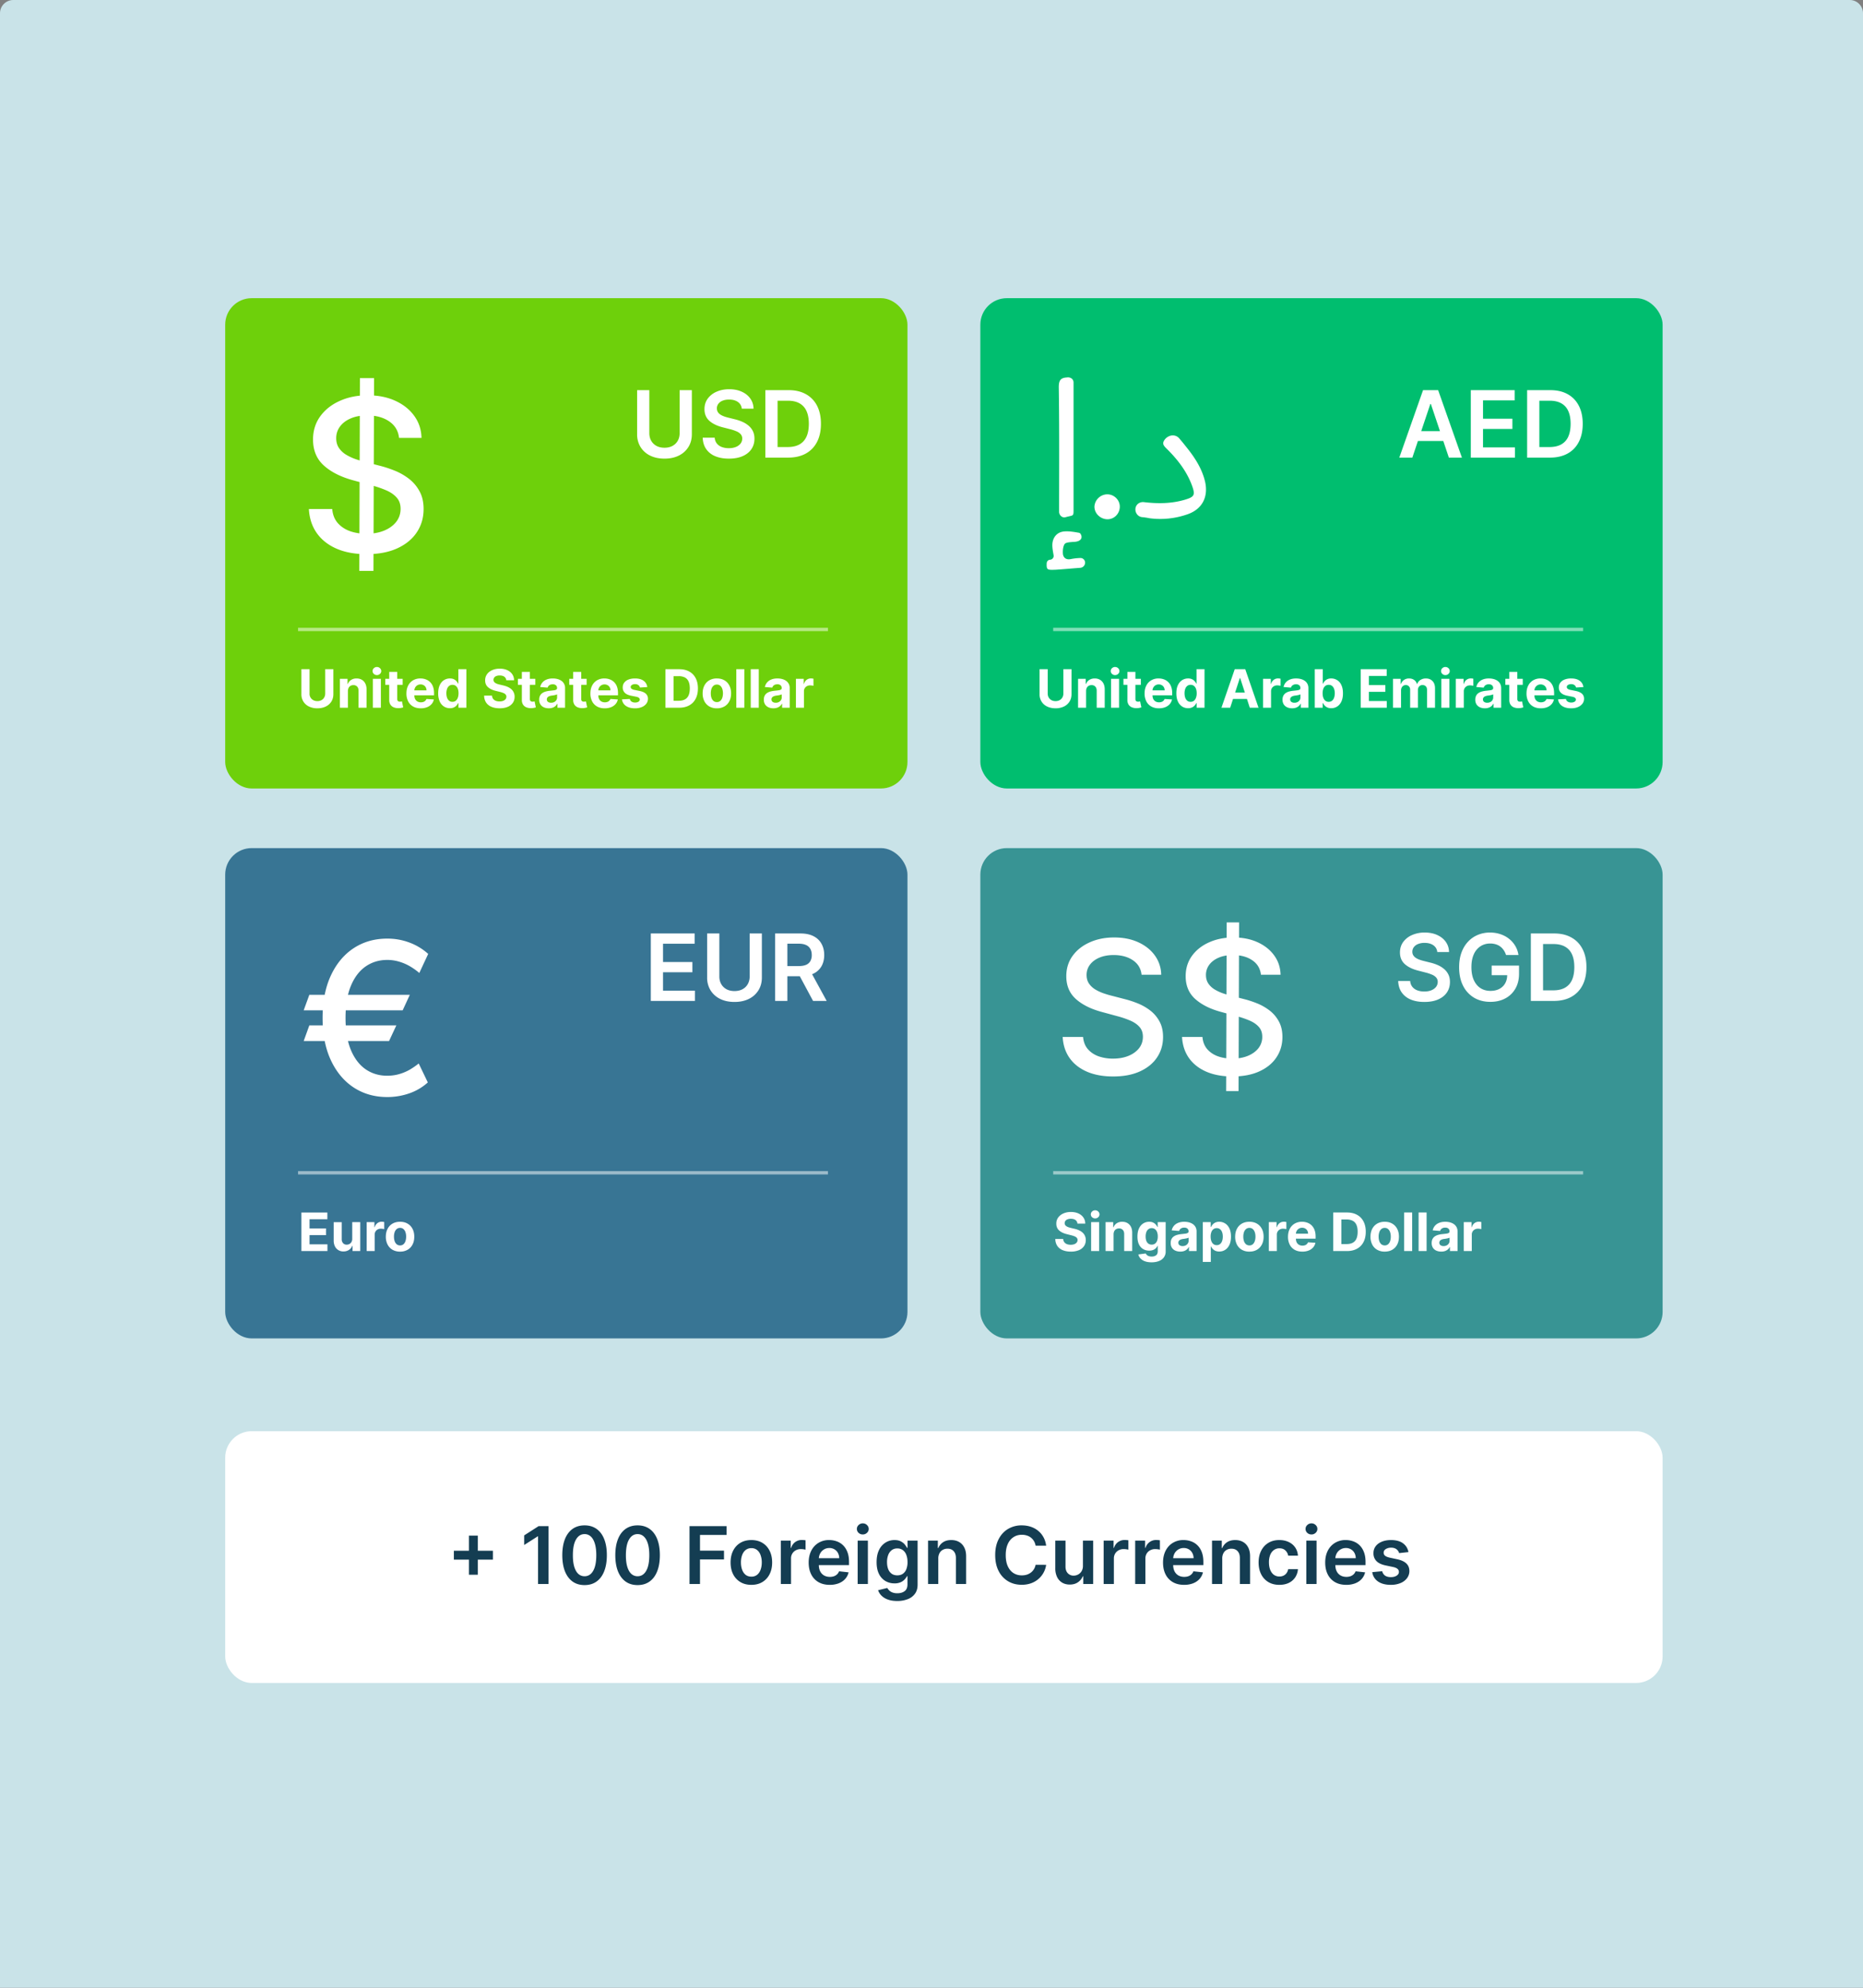
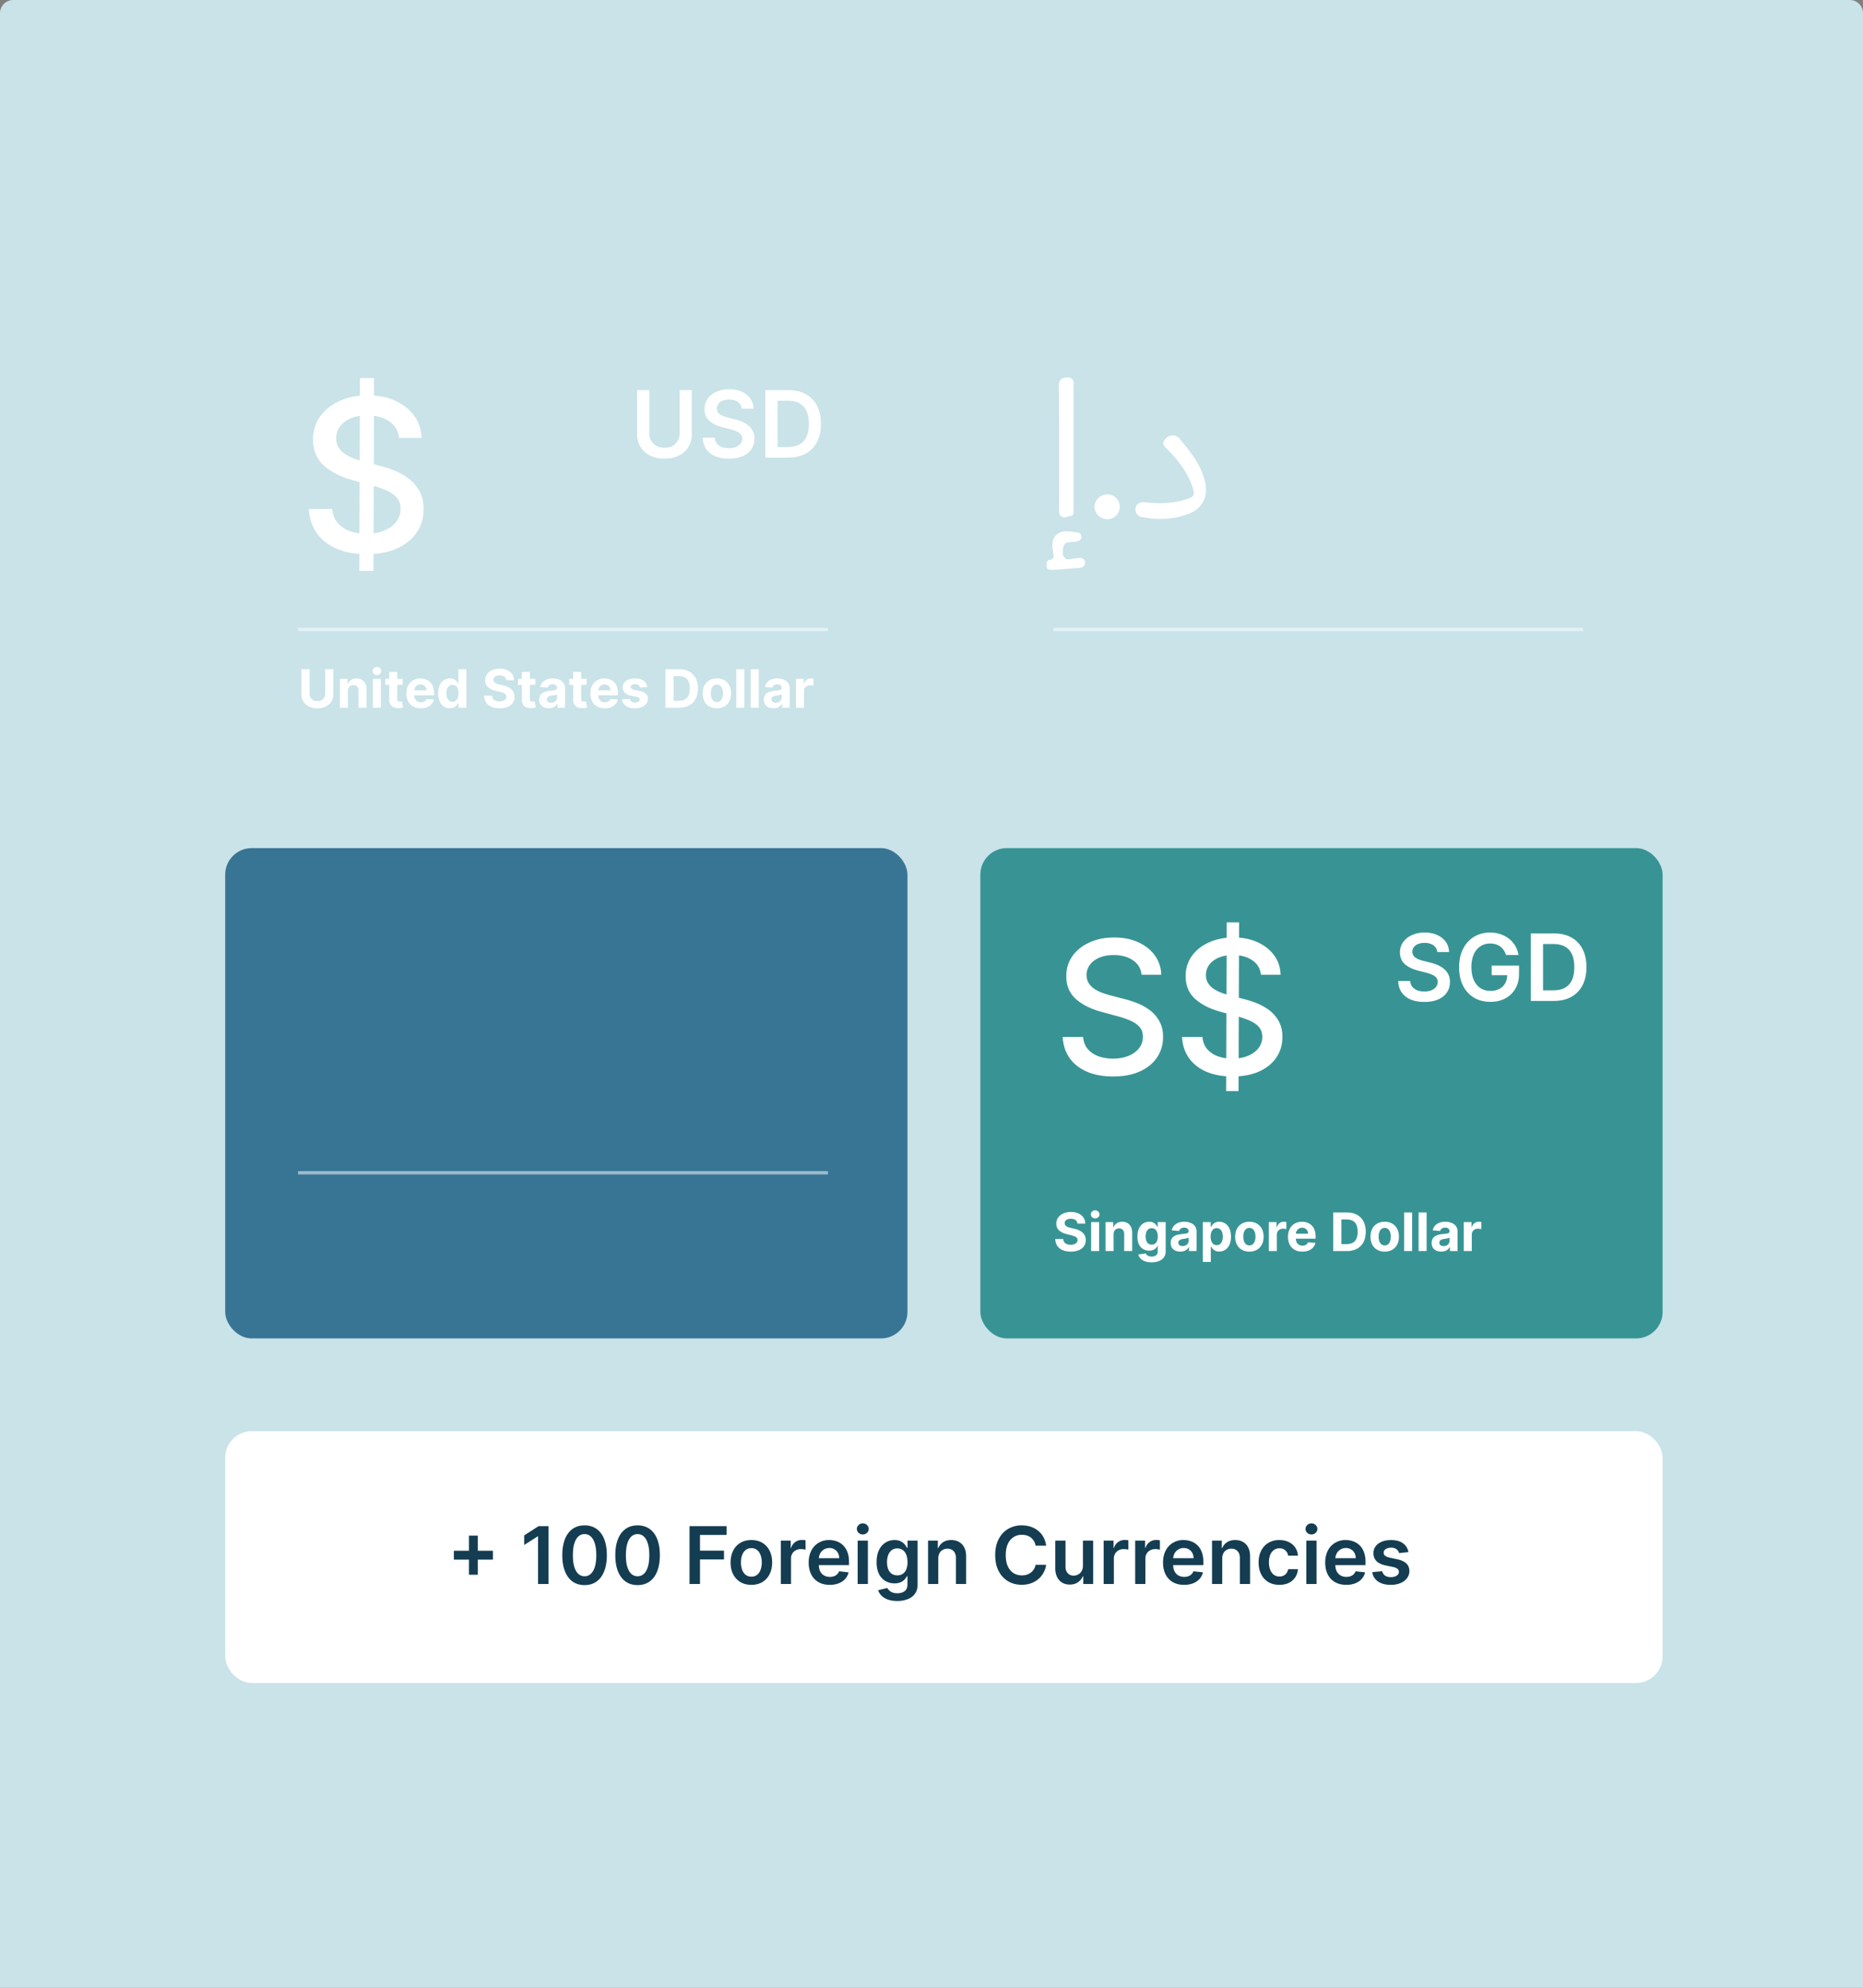
<svg xmlns="http://www.w3.org/2000/svg" width="180" height="192" fill="none">
  <rect width="100%" height="100%" fill="#808080" stroke="none" />
-   <path fill="#C9E3E8" d="M0 1.28C0 .573.573 0 1.28 0h177.44c.707 0 1.28.573 1.28 1.28V192H0V1.28z" />
-   <rect width="65.92" height="47.36" x="21.758" y="28.801" fill="#6ED00B" rx="2.56" />
+   <path fill="#C9E3E8" d="M0 1.28C0 .573.573 0 1.28 0h177.44c.707 0 1.28.573 1.28 1.28V192H0z" />
  <rect width="65.92" height="47.36" x="21.758" y="81.92" fill="#387594" rx="2.56" />
-   <rect width="65.92" height="47.36" x="94.719" y="28.801" fill="#00BE6F" rx="2.56" />
  <path fill="#fff" d="M110.339 49.95c-.408-.043-.689-.443-.631-.85.057-.395.42-.644.816-.598 1.349.16 2.641.148 3.932-.224.931-.28 1.055-.437.714-1.375-.528-1.438-1.458-2.595-2.513-3.627-.279-.281-.372-.469-.124-.813.361-.468 1.02-.566 1.405-.117.21.244.414.487.611.743.838 1.031 1.582 2.126 1.892 3.47.311 1.438-.279 2.595-1.644 3.095a7.935 7.935 0 0 1-3.722.406 7.117 7.117 0 0 0-.736-.11zm-7.267-13.489c.344-.058.652.143.652.49v12.016c0 1 .062.75-.807 1-.308.062-.589-.216-.589-.53v-.033c0-4.002.031-8.003-.031-12.005 0-.625.155-.907.775-.938zm1.425 15.425c-.026.353-.451.457-.805.457-.279.031-.714.031-.838.219-.155.25-.186.656-.155.969.062.375.341.563.776.469a5.34 5.34 0 0 1 .879-.1.447.447 0 0 1 .485.418.504.504 0 0 1-.452.528c-.815.06-1.597.133-2.401.186-.788.027-.886.03-.857-.619.009-.186.14-.336.326-.348a.368.368 0 0 0 .344-.425c-.059-.337-.124-.669-.124-.984 0-.688.404-1.22 1.055-1.313.462-.059.95.018 1.44.105.074.013.155.023.202.08a.61.61 0 0 1 .126.315l-.001.043zm2.486-4.138c.651 0 1.21.532 1.21 1.188 0 .688-.559 1.25-1.241 1.22-.651-.032-1.21-.563-1.21-1.22a1.259 1.259 0 0 1 1.241-1.188z" />
  <rect width="65.92" height="47.36" x="94.719" y="81.92" fill="#389494" rx="2.56" />
  <path fill="#fff" d="m34.717 55.143.058-18.618h1.367l-.058 18.618h-1.367zm3.84-12.844c-.078-.688-.398-1.221-.96-1.6-.563-.383-1.27-.574-2.124-.574-.61 0-1.14.097-1.585.29-.446.19-.793.452-1.04.786-.243.33-.364.706-.364 1.127 0 .354.083.66.247.917.17.257.39.473.662.647.277.17.572.313.888.43.315.11.618.203.909.276l1.454.378c.475.116.963.274 1.462.473.5.198.962.46 1.39.785.426.325.77.727 1.032 1.207.267.48.4 1.055.4 1.724 0 .843-.218 1.593-.655 2.247-.431.655-1.06 1.171-1.883 1.55-.82.377-1.811.566-2.975.566-1.115 0-2.08-.176-2.895-.53-.814-.354-1.452-.856-1.912-1.506-.46-.654-.715-1.43-.764-2.327H32.1c.043.538.218.987.523 1.345.31.354.706.619 1.186.793.485.17 1.016.255 1.593.255.635 0 1.2-.1 1.694-.299.5-.203.892-.484 1.178-.843.286-.364.43-.788.43-1.273 0-.441-.127-.802-.379-1.084-.247-.28-.584-.514-1.01-.698a9.873 9.873 0 0 0-1.434-.487l-1.76-.48c-1.192-.325-2.138-.802-2.836-1.433-.693-.63-1.04-1.464-1.04-2.502 0-.858.233-1.607.698-2.247.466-.64 1.096-1.137 1.891-1.49.795-.36 1.692-.539 2.691-.539 1.009 0 1.898.177 2.67.531.775.354 1.386.841 1.832 1.462.446.616.679 1.323.698 2.123h-2.167zM31.42 64.638h.788v2.418c0 .271-.065.509-.195.713a1.301 1.301 0 0 1-.54.476c-.231.113-.501.17-.809.17a1.82 1.82 0 0 1-.81-.17 1.302 1.302 0 0 1-.54-.476 1.308 1.308 0 0 1-.194-.713v-2.418h.788v2.35a.686.686 0 0 0 .358.639.81.81 0 0 0 .398.094.803.803 0 0 0 .398-.094.664.664 0 0 0 .264-.26.749.749 0 0 0 .095-.378v-2.351zm2.195 2.109v1.614h-.774V65.57h.738v.492h.033a.779.779 0 0 1 .31-.385.94.94 0 0 1 .53-.144c.194 0 .363.043.507.127a.865.865 0 0 1 .336.364c.08.157.12.343.12.56v1.778h-.774v-1.64c.001-.17-.042-.304-.13-.4a.47.47 0 0 0-.366-.145.556.556 0 0 0-.277.067.47.47 0 0 0-.185.197.68.68 0 0 0-.068.307zm2.411 1.614V65.57h.774v2.792h-.774zm.39-3.152a.421.421 0 0 1-.295-.115.369.369 0 0 1 0-.553.415.415 0 0 1 .294-.116c.116 0 .215.039.296.116a.37.37 0 0 1 0 .553.415.415 0 0 1-.294.115zm2.49.36v.581h-1.681v-.581h1.681zm-1.3-.67h.775v2.604c0 .072.01.127.033.167a.18.18 0 0 0 .09.082c.04.016.087.024.139.024a.67.67 0 0 0 .109-.01 8.46 8.46 0 0 1 .084-.016l.121.577a2.213 2.213 0 0 1-.163.042 1.27 1.27 0 0 1-.257.03 1.178 1.178 0 0 1-.49-.074.685.685 0 0 1-.326-.266.811.811 0 0 1-.115-.454v-2.706zm3.048 3.517c-.288 0-.535-.058-.742-.175a1.194 1.194 0 0 1-.477-.498 1.647 1.647 0 0 1-.167-.765c0-.288.056-.54.167-.757a1.24 1.24 0 0 1 .471-.507 1.38 1.38 0 0 1 .717-.182c.184 0 .355.03.514.09a1.142 1.142 0 0 1 .699.707c.066.177.1.384.1.621v.213h-2.359v-.48h1.63a.593.593 0 0 0-.073-.296.52.52 0 0 0-.202-.202.576.576 0 0 0-.297-.075.596.596 0 0 0-.312.082.574.574 0 0 0-.211.217.611.611 0 0 0-.078.3v.456c0 .138.025.257.076.358.052.1.126.178.22.233a.662.662 0 0 0 .336.082.73.73 0 0 0 .237-.037.474.474 0 0 0 .3-.287l.716.047a.977.977 0 0 1-.223.451 1.122 1.122 0 0 1-.433.298 1.64 1.64 0 0 1-.61.106zm2.816-.01c-.212 0-.404-.054-.576-.163a1.136 1.136 0 0 1-.408-.485 1.881 1.881 0 0 1-.149-.79c0-.32.052-.586.155-.798.103-.213.24-.372.41-.478.173-.106.361-.16.566-.16.157 0 .287.027.391.08.106.052.19.118.255.197a.998.998 0 0 1 .149.229h.023v-1.4h.773v3.723h-.764v-.447h-.032a1.001 1.001 0 0 1-.155.231.768.768 0 0 1-.256.187.883.883 0 0 1-.382.075zm.245-.616c.125 0 .23-.034.317-.101a.646.646 0 0 0 .2-.29c.047-.123.07-.268.07-.434 0-.166-.022-.31-.068-.433a.621.621 0 0 0-.2-.283.509.509 0 0 0-.319-.1.502.502 0 0 0-.321.103.634.634 0 0 0-.198.288 1.235 1.235 0 0 0-.068.425c0 .162.023.306.068.43a.665.665 0 0 0 .198.292.501.501 0 0 0 .322.103zm5.2-2.081a.46.46 0 0 0-.187-.342c-.11-.081-.26-.122-.449-.122a.857.857 0 0 0-.325.054.458.458 0 0 0-.204.148.354.354 0 0 0-.069.214.306.306 0 0 0 .042.175c.031.05.074.093.129.129a.985.985 0 0 0 .189.093c.072.025.148.047.23.065l.334.08c.162.037.311.085.447.146.136.06.253.135.353.223a.93.93 0 0 1 .23.313.98.98 0 0 1 .086.413c-.001.228-.06.425-.175.592a1.108 1.108 0 0 1-.494.388c-.215.09-.474.136-.776.136-.301 0-.563-.046-.786-.138a1.15 1.15 0 0 1-.52-.41 1.223 1.223 0 0 1-.194-.674h.761c.009.125.045.23.108.313.064.082.15.145.256.187.108.041.23.062.365.062a.96.96 0 0 0 .348-.058.533.533 0 0 0 .23-.162.374.374 0 0 0 .082-.238.31.31 0 0 0-.074-.211.565.565 0 0 0-.215-.145 2.176 2.176 0 0 0-.343-.11l-.406-.101c-.314-.077-.562-.196-.743-.359-.182-.162-.273-.38-.271-.656a.976.976 0 0 1 .18-.59c.122-.17.29-.3.503-.395.214-.095.456-.142.728-.142.276 0 .517.047.723.142.207.094.369.226.484.394.115.169.174.364.178.586h-.755zm2.806-.14v.581H50.04v-.581h1.681zm-1.3-.67h.775v2.604c0 .072.01.127.033.167a.18.18 0 0 0 .09.082c.04.016.087.024.139.024a.67.67 0 0 0 .109-.01 8.46 8.46 0 0 1 .084-.016l.121.577a2.213 2.213 0 0 1-.163.042 1.27 1.27 0 0 1-.257.03 1.178 1.178 0 0 1-.49-.074.685.685 0 0 1-.326-.266.811.811 0 0 1-.115-.454v-2.706zm2.601 3.515c-.178 0-.337-.03-.476-.093a.766.766 0 0 1-.33-.278.833.833 0 0 1-.12-.462.81.81 0 0 1 .085-.39.693.693 0 0 1 .232-.255c.098-.064.21-.113.335-.146a2.56 2.56 0 0 1 .396-.069c.163-.017.294-.032.393-.047a.557.557 0 0 0 .216-.069.152.152 0 0 0 .068-.135v-.01a.335.335 0 0 0-.11-.268.447.447 0 0 0-.305-.094c-.14 0-.25.03-.333.092a.427.427 0 0 0-.163.23l-.717-.059a.974.974 0 0 1 .215-.44c.106-.125.244-.22.413-.287.17-.068.366-.102.589-.102.155 0 .303.018.445.055.143.036.27.093.38.169a.822.822 0 0 1 .36.722v1.883h-.734v-.387h-.022a.791.791 0 0 1-.451.385 1.12 1.12 0 0 1-.366.055zm.222-.535a.65.65 0 0 0 .302-.067.534.534 0 0 0 .205-.185.478.478 0 0 0 .075-.264v-.296a.417.417 0 0 1-.1.043 1.83 1.83 0 0 1-.296.062l-.142.02a.961.961 0 0 0-.238.064.381.381 0 0 0-.159.118.287.287 0 0 0-.056.182.28.28 0 0 0 .115.242.5.5 0 0 0 .294.081zm3.437-2.31v.581H55v-.581h1.681zm-1.3-.67h.775v2.604c0 .072.01.127.033.167a.18.18 0 0 0 .09.082c.04.016.087.024.139.024a.67.67 0 0 0 .109-.01 8.46 8.46 0 0 1 .084-.016l.121.577a2.213 2.213 0 0 1-.163.042 1.27 1.27 0 0 1-.257.03 1.178 1.178 0 0 1-.49-.074.685.685 0 0 1-.326-.266.811.811 0 0 1-.115-.454v-2.706zm3.048 3.517c-.288 0-.535-.058-.742-.175a1.194 1.194 0 0 1-.476-.498 1.647 1.647 0 0 1-.168-.765c0-.288.056-.54.168-.757.111-.217.268-.386.47-.507a1.38 1.38 0 0 1 .717-.182c.184 0 .355.03.514.09a1.142 1.142 0 0 1 .699.707c.066.177.1.384.1.621v.213h-2.359v-.48h1.63a.593.593 0 0 0-.073-.296.52.52 0 0 0-.202-.202.576.576 0 0 0-.297-.075.596.596 0 0 0-.312.082.574.574 0 0 0-.211.217.611.611 0 0 0-.078.3v.456c0 .138.025.257.076.358.052.1.126.178.22.233a.662.662 0 0 0 .336.082.73.73 0 0 0 .237-.037.474.474 0 0 0 .3-.287l.716.047a.977.977 0 0 1-.224.451 1.122 1.122 0 0 1-.432.298 1.64 1.64 0 0 1-.61.106zm4.11-2.051-.709.044a.366.366 0 0 0-.078-.164.415.415 0 0 0-.158-.118.537.537 0 0 0-.23-.046.567.567 0 0 0-.304.077c-.083.05-.124.116-.124.2 0 .066.027.123.08.169a.636.636 0 0 0 .275.11l.505.103c.272.055.474.145.607.269a.63.63 0 0 1 .2.487.76.76 0 0 1-.162.482 1.049 1.049 0 0 1-.44.323 1.659 1.659 0 0 1-.641.115c-.37 0-.665-.077-.884-.231a.9.9 0 0 1-.384-.633l.762-.04a.392.392 0 0 0 .167.258.608.608 0 0 0 .34.088.606.606 0 0 0 .328-.079c.083-.053.126-.121.127-.205a.214.214 0 0 0-.09-.173.64.64 0 0 0-.268-.105l-.484-.097c-.273-.054-.476-.149-.609-.283a.704.704 0 0 1-.198-.515c0-.18.048-.334.145-.463a.936.936 0 0 1 .413-.3c.178-.07.387-.106.625-.106.353 0 .63.075.833.224a.863.863 0 0 1 .357.609zm3.072 1.996h-1.32v-3.723h1.33c.375 0 .697.074.968.223.27.148.478.36.623.638.147.278.22.61.22.997 0 .388-.073.721-.22 1a1.511 1.511 0 0 1-.627.642c-.271.149-.596.223-.974.223zm-.533-.674h.5c.233 0 .428-.041.587-.124a.796.796 0 0 0 .36-.387c.081-.176.122-.403.122-.68 0-.275-.04-.5-.122-.675a.789.789 0 0 0-.358-.385 1.263 1.263 0 0 0-.587-.124h-.502v2.375zm4.185.729a1.43 1.43 0 0 1-.733-.18 1.231 1.231 0 0 1-.475-.506 1.629 1.629 0 0 1-.167-.754c0-.289.056-.54.167-.757.112-.216.27-.385.475-.505a1.42 1.42 0 0 1 .733-.182c.282 0 .526.06.73.182.207.12.366.288.477.505.112.216.167.468.167.757 0 .286-.055.537-.167.754-.111.216-.27.385-.476.506a1.42 1.42 0 0 1-.731.18zm.003-.6a.481.481 0 0 0 .322-.11.678.678 0 0 0 .195-.301c.045-.127.067-.272.067-.435 0-.162-.022-.307-.067-.434a.676.676 0 0 0-.195-.302.476.476 0 0 0-.322-.11.493.493 0 0 0-.327.11.682.682 0 0 0-.198.302 1.334 1.334 0 0 0-.066.434c0 .163.022.308.066.435a.68.68 0 0 0 .198.302.498.498 0 0 0 .327.109zm2.65-3.178v3.723h-.775v-3.723h.774zm1.395 0v3.723h-.775v-3.723h.775zm1.416 3.776c-.178 0-.337-.03-.476-.093a.766.766 0 0 1-.33-.278.833.833 0 0 1-.12-.462c0-.155.028-.285.084-.39a.693.693 0 0 1 .233-.255c.098-.064.21-.113.335-.146a2.56 2.56 0 0 1 .396-.069 9.37 9.37 0 0 0 .393-.047.557.557 0 0 0 .216-.069.152.152 0 0 0 .067-.135v-.01a.335.335 0 0 0-.109-.268.447.447 0 0 0-.305-.094c-.14 0-.25.03-.333.092a.427.427 0 0 0-.163.23l-.717-.059a.974.974 0 0 1 .215-.44 1.03 1.03 0 0 1 .412-.287c.17-.068.367-.102.59-.102.155 0 .303.018.445.055.143.036.27.093.38.169a.82.82 0 0 1 .36.722v1.883h-.734v-.387h-.022a.791.791 0 0 1-.451.385 1.12 1.12 0 0 1-.366.055zm.222-.535a.65.65 0 0 0 .302-.067.534.534 0 0 0 .205-.185.478.478 0 0 0 .075-.264v-.296a.417.417 0 0 1-.1.043 1.83 1.83 0 0 1-.296.062l-.142.02a.961.961 0 0 0-.238.064.381.381 0 0 0-.159.118.287.287 0 0 0-.056.182.28.28 0 0 0 .115.242.5.5 0 0 0 .294.081zm1.952.482V65.57h.75v.487h.03a.72.72 0 0 1 .256-.393.674.674 0 0 1 .415-.134 1.157 1.157 0 0 1 .243.027v.687a1.353 1.353 0 0 0-.327-.042.62.62 0 0 0-.305.075.548.548 0 0 0-.287.505v1.58H76.9zM65.665 37.685h1.18v4.257c0 .467-.11.877-.33 1.231a2.236 2.236 0 0 1-.923.83c-.397.198-.86.297-1.39.297-.533 0-.998-.099-1.394-.296a2.236 2.236 0 0 1-.923-.83 2.297 2.297 0 0 1-.328-1.232v-4.257h1.18v4.158c0 .272.06.514.179.726.12.212.29.378.509.5.218.118.477.178.776.178.3 0 .558-.06.777-.179.22-.12.39-.287.509-.5.118-.211.178-.453.178-.725v-4.158zm6.005 1.791a.869.869 0 0 0-.376-.649c-.218-.155-.502-.232-.852-.232-.246 0-.458.037-.634.111a.937.937 0 0 0-.404.302.735.735 0 0 0-.05.79c.063.1.149.184.257.254.108.068.228.125.36.172.131.047.264.086.397.118l.611.152c.246.058.483.135.71.233.229.097.434.22.614.369.182.148.327.327.433.537.106.21.159.456.159.739 0 .381-.098.718-.293 1.008-.195.289-.477.515-.846.678-.367.161-.812.242-1.334.242-.507 0-.947-.079-1.32-.236a1.967 1.967 0 0 1-.872-.687c-.208-.301-.32-.668-.337-1.1h1.161a.986.986 0 0 0 .21.566c.123.15.283.263.48.337.2.074.423.111.669.111.257 0 .481-.038.674-.114a1.1 1.1 0 0 0 .459-.325.785.785 0 0 0 .168-.49.623.623 0 0 0-.15-.42 1.096 1.096 0 0 0-.41-.28 3.955 3.955 0 0 0-.61-.204l-.742-.19c-.537-.138-.96-.347-1.273-.627-.31-.282-.464-.657-.464-1.123 0-.384.104-.72.311-1.01a2.06 2.06 0 0 1 .856-.67c.361-.162.77-.242 1.225-.242.463 0 .868.08 1.216.242.35.159.625.38.824.664.2.283.302.607.309.974H71.67zm4.485 4.725h-2.208v-6.516H76.2c.647 0 1.203.13 1.667.391a2.62 2.62 0 0 1 1.076 1.117c.25.486.375 1.067.375 1.744 0 .678-.126 1.262-.379 1.75-.25.488-.612.862-1.085 1.123-.47.26-1.037.391-1.699.391zm-1.027-1.021h.97c.454 0 .833-.083 1.136-.248.303-.168.531-.417.684-.748.153-.333.23-.749.23-1.247 0-.499-.077-.912-.23-1.241a1.562 1.562 0 0 0-.678-.742c-.297-.165-.666-.248-1.107-.248h-1.005v4.474z" />
  <path stroke="#fff" stroke-width=".32" d="M28.797 60.8h51.2" opacity=".5" />
-   <path fill="#fff" d="m39.597 96.089-.691 1.498h-9.564l.546-1.498h9.709zm-1.302 2.953-.705 1.512h-8.248l.546-1.512h8.407zm3.076-6.902-.858 1.84a6.23 6.23 0 0 0-.887-.633 4.617 4.617 0 0 0-1.033-.45 3.914 3.914 0 0 0-1.185-.175c-.776 0-1.467.208-2.073.625-.606.417-1.084 1.043-1.433 1.877-.344.829-.516 1.861-.516 3.098 0 1.236.172 2.269.516 3.098.35.829.827 1.452 1.433 1.869.606.412 1.297.618 2.073.618.426 0 .824-.056 1.192-.167a4.646 4.646 0 0 0 1.019-.436c.31-.185.589-.379.836-.582l.88 1.832a5.186 5.186 0 0 1-1.789 1.055 6.414 6.414 0 0 1-2.138.356c-1.217 0-2.296-.308-3.237-.923-.935-.616-1.67-1.494-2.203-2.633-.534-1.144-.8-2.507-.8-4.087 0-1.586.267-2.95.8-4.095.533-1.144 1.268-2.024 2.203-2.64.941-.616 2.02-.924 3.237-.924a5.99 5.99 0 0 1 2.167.386 5.634 5.634 0 0 1 1.796 1.09zM29.12 120.842v-3.724h2.51v.649h-1.722v.888H31.5v.649h-1.592v.889h1.729v.649H29.12zm4.912-1.189v-1.604h.774v2.793h-.743v-.507h-.03a.824.824 0 0 1-.314.394.924.924 0 0 1-.533.149.879.879 0 0 1-.825-.489 1.252 1.252 0 0 1-.12-.562v-1.778h.775v1.64a.566.566 0 0 0 .132.391.451.451 0 0 0 .351.144c.093 0 .18-.022.262-.064a.502.502 0 0 0 .196-.193.588.588 0 0 0 .075-.314zm1.394 1.189v-2.793h.75v.487h.03a.718.718 0 0 1 .256-.392.672.672 0 0 1 .415-.135 1.128 1.128 0 0 1 .243.027v.688a1.273 1.273 0 0 0-.327-.042.627.627 0 0 0-.305.074.555.555 0 0 0-.288.506v1.58h-.774zm3.227.054a1.43 1.43 0 0 1-.733-.18 1.228 1.228 0 0 1-.474-.505 1.63 1.63 0 0 1-.168-.755c0-.288.056-.54.168-.756.111-.217.27-.385.474-.505.206-.122.45-.182.733-.182.282 0 .526.06.73.182.207.12.365.288.477.505.112.216.167.468.167.756 0 .286-.055.538-.167.755a1.22 1.22 0 0 1-.476.505 1.42 1.42 0 0 1-.731.18zm.003-.6a.48.48 0 0 0 .322-.109.674.674 0 0 0 .195-.302c.045-.127.067-.272.067-.434 0-.163-.022-.307-.067-.435a.67.67 0 0 0-.195-.301.476.476 0 0 0-.322-.111.493.493 0 0 0-.327.111.676.676 0 0 0-.198.301 1.338 1.338 0 0 0-.066.435c0 .162.022.307.066.434a.68.68 0 0 0 .198.302.497.497 0 0 0 .327.109zM62.88 96.682v-6.517h4.238v.99H64.06v1.769h2.838v.99H64.06v1.778h3.083v.99H62.88zm9.55-6.517h1.18v4.257c0 .467-.11.878-.33 1.232a2.236 2.236 0 0 1-.923.83c-.397.198-.86.296-1.39.296-.533 0-.998-.098-1.394-.296a2.236 2.236 0 0 1-.923-.83 2.297 2.297 0 0 1-.328-1.231v-4.258h1.18v4.159c0 .271.06.513.179.725.12.212.29.379.509.5.218.119.477.178.776.178.3 0 .558-.06.777-.178.22-.121.39-.288.509-.5a1.46 1.46 0 0 0 .178-.725v-4.159zm2.463 6.517v-6.517h2.444c.5 0 .92.087 1.26.261.342.174.6.418.773.732.176.312.264.676.264 1.091 0 .418-.089.781-.267 1.089a1.764 1.764 0 0 1-.78.71c-.343.165-.765.247-1.266.247h-1.74v-.98h1.581c.293 0 .532-.04.72-.12a.856.856 0 0 0 .413-.36 1.16 1.16 0 0 0 .136-.586c0-.23-.045-.428-.136-.591a.87.87 0 0 0-.417-.376c-.187-.087-.427-.13-.722-.13h-1.082v5.53h-1.18zm3.367-2.953 1.613 2.953h-1.317l-1.585-2.953h1.289z" />
  <path stroke="#fff" stroke-width=".32" d="M28.797 113.281h51.2" opacity=".5" />
  <path fill="#fff" d="M110.298 94.153c-.068-.603-.348-1.07-.84-1.4-.492-.335-1.112-.503-1.858-.503-.535 0-.997.085-1.388.254-.39.166-.693.395-.91.688a1.623 1.623 0 0 0-.318.986c0 .31.072.577.217.802.148.225.341.413.579.566.241.149.5.274.776.376.276.097.541.178.795.242l1.273.33a9.7 9.7 0 0 1 1.279.414 5.14 5.14 0 0 1 1.216.687c.373.285.674.637.903 1.057.234.42.35.922.35 1.508 0 .738-.191 1.394-.572 1.966-.378.573-.927 1.025-1.649 1.356-.717.331-1.584.496-2.602.496-.976 0-1.82-.155-2.533-.464-.713-.31-1.271-.749-1.674-1.318-.403-.572-.625-1.251-.668-2.036h1.973c.038.471.191.863.458 1.177.272.31.617.541 1.037.694a4.21 4.21 0 0 0 1.394.223c.556 0 1.05-.087 1.483-.261.437-.179.78-.425 1.031-.739.25-.318.375-.689.375-1.113 0-.386-.11-.702-.331-.948-.216-.246-.511-.45-.884-.611a8.63 8.63 0 0 0-1.254-.427l-1.54-.42c-1.044-.284-1.871-.702-2.482-1.253-.606-.552-.91-1.281-.91-2.19 0-.75.204-1.406.611-1.966.407-.56.959-.995 1.655-1.304.695-.314 1.48-.471 2.354-.471.883 0 1.661.155 2.336.464.678.31 1.213.736 1.603 1.28a3.22 3.22 0 0 1 .611 1.858h-1.896zm8.172 11.238.051-16.291h1.197l-.051 16.291h-1.197zm3.36-11.238c-.068-.603-.348-1.07-.84-1.4-.492-.335-1.111-.503-1.858-.503-.534 0-.997.085-1.387.254-.39.166-.694.395-.91.688a1.623 1.623 0 0 0-.318.986c0 .31.072.577.216.802.149.225.342.413.579.566.242.149.501.274.776.376.276.097.541.178.796.242l1.273.33c.415.102.842.24 1.279.414.437.174.842.403 1.215.687.374.285.675.637.904 1.057.233.42.35.922.35 1.508 0 .738-.191 1.394-.573 1.966-.377.573-.927 1.025-1.648 1.356-.717.331-1.585.496-2.603.496-.976 0-1.82-.155-2.533-.464-.712-.31-1.27-.749-1.673-1.318-.403-.572-.626-1.251-.668-2.036h1.972c.039.471.191.863.459 1.177.271.31.617.541 1.037.694.424.148.889.223 1.393.223.556 0 1.05-.087 1.483-.261.437-.179.781-.425 1.031-.739a1.75 1.75 0 0 0 .376-1.113c0-.386-.111-.702-.331-.948-.217-.246-.512-.45-.885-.611a8.63 8.63 0 0 0-1.254-.427l-1.54-.42c-1.043-.284-1.87-.702-2.481-1.253-.607-.552-.91-1.281-.91-2.19 0-.75.203-1.406.611-1.966.407-.56.958-.995 1.654-1.304.696-.314 1.481-.471 2.355-.471.882 0 1.661.155 2.335.464.679.31 1.213.736 1.604 1.28.39.538.594 1.158.611 1.858h-1.897zm-17.729 24.036a.459.459 0 0 0-.187-.342c-.11-.081-.26-.122-.449-.122a.862.862 0 0 0-.325.055.454.454 0 0 0-.204.147.356.356 0 0 0-.069.215.295.295 0 0 0 .042.174c.031.05.074.093.129.129a.924.924 0 0 0 .189.093c.071.026.148.047.229.066l.335.08c.162.036.311.084.447.145.136.061.253.135.353.224a.917.917 0 0 1 .23.312c.056.12.085.258.086.413a1.022 1.022 0 0 1-.175.593 1.104 1.104 0 0 1-.494.387 1.989 1.989 0 0 1-.777.137c-.3 0-.562-.047-.785-.139a1.147 1.147 0 0 1-.52-.409 1.226 1.226 0 0 1-.195-.674h.762a.572.572 0 0 0 .108.312.593.593 0 0 0 .256.188c.108.041.23.062.365.062.134 0 .249-.02.348-.059a.53.53 0 0 0 .231-.161.38.38 0 0 0 .081-.239.309.309 0 0 0-.074-.211.567.567 0 0 0-.215-.145 2.216 2.216 0 0 0-.343-.109l-.406-.102c-.314-.076-.562-.196-.743-.358-.182-.163-.273-.381-.271-.656a.964.964 0 0 1 .18-.591c.122-.169.29-.3.503-.395a1.79 1.79 0 0 1 .728-.142c.276 0 .517.048.723.142.207.095.369.226.484.395.115.168.174.363.178.585h-.755zm1.321 2.653v-2.793h.774v2.793h-.774zm.391-3.153a.425.425 0 0 1-.297-.114.372.372 0 0 1 0-.553.416.416 0 0 1 .295-.117c.116 0 .215.039.296.117a.37.37 0 0 1 0 .553.414.414 0 0 1-.294.114zm1.778 1.538v1.615h-.774v-2.793h.738v.493h.033a.778.778 0 0 1 .311-.386.946.946 0 0 1 .529-.143c.194 0 .363.042.507.127a.865.865 0 0 1 .336.364c.08.156.12.343.12.56v1.778h-.774v-1.64c.001-.171-.043-.304-.131-.4a.469.469 0 0 0-.365-.146.555.555 0 0 0-.277.068.462.462 0 0 0-.185.196.685.685 0 0 0-.068.307zm3.669 2.702c-.251 0-.466-.034-.645-.102a1.094 1.094 0 0 1-.426-.274.829.829 0 0 1-.205-.384l.716-.096a.428.428 0 0 0 .104.143.524.524 0 0 0 .187.113.837.837 0 0 0 .287.044c.169 0 .308-.04.417-.12.11-.08.165-.212.165-.395v-.511h-.033a.726.726 0 0 1-.152.22.77.77 0 0 1-.262.169 1 1 0 0 1-.382.066c-.21 0-.401-.049-.573-.146a1.043 1.043 0 0 1-.409-.449c-.1-.202-.151-.458-.151-.767 0-.316.052-.581.155-.793.103-.212.24-.371.411-.476.172-.106.36-.158.565-.158.157 0 .287.026.393.08.105.052.19.117.254.196.066.078.116.154.151.229h.029v-.469h.77v2.82a.955.955 0 0 1-.175.584 1.064 1.064 0 0 1-.484.356c-.204.08-.44.12-.707.12zm.016-1.709a.528.528 0 0 0 .317-.093.586.586 0 0 0 .2-.269c.047-.117.071-.258.071-.422 0-.163-.023-.305-.069-.425a.627.627 0 0 0-.2-.282.51.51 0 0 0-.319-.1.5.5 0 0 0-.321.104.619.619 0 0 0-.199.283 1.234 1.234 0 0 0-.067.42c0 .162.023.301.067.419a.613.613 0 0 0 .199.27.533.533 0 0 0 .321.095zm2.762.675c-.178 0-.337-.031-.476-.093a.77.77 0 0 1-.331-.278.835.835 0 0 1-.12-.462c0-.155.028-.286.085-.391a.697.697 0 0 1 .233-.255 1.14 1.14 0 0 1 .335-.145c.126-.033.258-.056.396-.069.163-.017.293-.033.393-.047a.549.549 0 0 0 .216-.07.15.15 0 0 0 .067-.134v-.011a.333.333 0 0 0-.109-.267.446.446 0 0 0-.305-.095.544.544 0 0 0-.333.093.422.422 0 0 0-.163.229l-.717-.058a.972.972 0 0 1 .215-.44c.106-.125.244-.221.412-.287.17-.068.367-.102.59-.102.155 0 .303.018.445.054.143.037.27.093.38.169a.832.832 0 0 1 .264.295.889.889 0 0 1 .096.427v1.884h-.735v-.387h-.021a.784.784 0 0 1-.451.385 1.136 1.136 0 0 1-.366.055zm.222-.535a.65.65 0 0 0 .302-.067.528.528 0 0 0 .205-.186.473.473 0 0 0 .075-.263v-.297a.396.396 0 0 1-.1.044 1.52 1.52 0 0 1-.14.034l-.156.028-.142.02a.936.936 0 0 0-.238.063.384.384 0 0 0-.159.119.29.29 0 0 0-.056.181.28.28 0 0 0 .115.242.493.493 0 0 0 .294.082zm1.952 1.529v-3.84h.764v.469h.034c.034-.075.083-.151.147-.229a.781.781 0 0 1 .255-.196.854.854 0 0 1 .393-.08c.203 0 .391.053.563.16.172.105.31.265.413.478.103.212.155.478.155.798 0 .312-.051.575-.151.789-.1.213-.236.375-.408.486a1.044 1.044 0 0 1-.574.163.91.91 0 0 1-.384-.074.781.781 0 0 1-.256-.188.938.938 0 0 1-.153-.23h-.024v1.494h-.774zm.758-2.444c0 .166.023.311.069.435.046.124.113.22.2.289a.503.503 0 0 0 .318.102.5.5 0 0 0 .32-.104.64.64 0 0 0 .199-.291c.046-.125.069-.268.069-.431 0-.161-.023-.303-.068-.425a.63.63 0 0 0-.198-.287.502.502 0 0 0-.322-.104.511.511 0 0 0-.32.1.627.627 0 0 0-.198.284 1.224 1.224 0 0 0-.069.432zm3.744 1.451a1.43 1.43 0 0 1-.733-.18 1.231 1.231 0 0 1-.475-.505 1.637 1.637 0 0 1-.167-.755c0-.288.056-.54.167-.756.112-.217.27-.385.475-.505.206-.122.45-.182.733-.182.282 0 .526.06.731.182.206.12.364.288.476.505.112.216.167.468.167.756 0 .286-.055.538-.167.755-.112.216-.27.384-.476.505-.205.12-.449.18-.731.18zm.003-.6a.48.48 0 0 0 .322-.109.678.678 0 0 0 .195-.302c.045-.127.067-.272.067-.434 0-.163-.022-.307-.067-.435a.674.674 0 0 0-.195-.301.476.476 0 0 0-.322-.111.494.494 0 0 0-.327.111.679.679 0 0 0-.198.301 1.33 1.33 0 0 0-.066.435c0 .162.022.307.066.434a.682.682 0 0 0 .198.302.498.498 0 0 0 .327.109zm1.875.546v-2.793h.751v.487h.029a.719.719 0 0 1 .256-.392.672.672 0 0 1 .415-.135 1.121 1.121 0 0 1 .243.027v.688a1.284 1.284 0 0 0-.327-.042.623.623 0 0 0-.305.074.551.551 0 0 0-.288.506v1.58h-.774zm3.238.054c-.288 0-.535-.058-.742-.174a1.206 1.206 0 0 1-.477-.498 1.655 1.655 0 0 1-.167-.766c0-.287.056-.539.167-.756a1.24 1.24 0 0 1 .471-.507 1.37 1.37 0 0 1 .717-.182c.184 0 .355.029.514.089.16.058.3.146.418.263.12.118.214.266.28.444.067.177.1.384.1.622v.213h-2.358v-.48h1.629a.6.6 0 0 0-.072-.297.53.53 0 0 0-.202-.202.584.584 0 0 0-.297-.074.59.59 0 0 0-.601.598v.456c0 .139.025.258.076.359.052.1.125.178.22.232a.659.659 0 0 0 .336.082.746.746 0 0 0 .237-.036.485.485 0 0 0 .3-.287l.716.047a.976.976 0 0 1-.224.451 1.124 1.124 0 0 1-.432.298 1.64 1.64 0 0 1-.609.105zm4.306-.054h-1.32v-3.724h1.331c.375 0 .697.075.968.224.27.148.478.36.623.638.147.278.22.61.22.996 0 .388-.073.722-.22 1a1.506 1.506 0 0 1-.627.642c-.272.149-.596.224-.975.224zm-.532-.675h.5c.232 0 .428-.041.587-.123a.797.797 0 0 0 .36-.388c.081-.175.122-.402.122-.68 0-.275-.041-.5-.122-.674a.79.79 0 0 0-.358-.386 1.271 1.271 0 0 0-.587-.123h-.502v2.374zm4.185.729a1.43 1.43 0 0 1-.733-.18 1.231 1.231 0 0 1-.475-.505 1.637 1.637 0 0 1-.167-.755c0-.288.056-.54.167-.756.112-.217.27-.385.475-.505.206-.122.45-.182.733-.182.282 0 .526.06.731.182.206.12.364.288.476.505.112.216.167.468.167.756 0 .286-.055.538-.167.755-.112.216-.27.384-.476.505-.205.12-.449.18-.731.18zm.003-.6a.48.48 0 0 0 .322-.109.678.678 0 0 0 .195-.302c.045-.127.067-.272.067-.434 0-.163-.022-.307-.067-.435a.674.674 0 0 0-.195-.301.476.476 0 0 0-.322-.111.494.494 0 0 0-.327.111.679.679 0 0 0-.198.301 1.33 1.33 0 0 0-.066.435c0 .162.022.307.066.434a.682.682 0 0 0 .198.302.498.498 0 0 0 .327.109zm2.649-3.178v3.724h-.774v-3.724h.774zm1.395 0v3.724h-.774v-3.724h.774zm1.417 3.777c-.178 0-.337-.031-.476-.093a.77.77 0 0 1-.331-.278.835.835 0 0 1-.12-.462c0-.155.028-.286.085-.391a.697.697 0 0 1 .233-.255 1.14 1.14 0 0 1 .335-.145c.126-.033.258-.056.396-.069.163-.017.293-.033.393-.047a.549.549 0 0 0 .216-.07.15.15 0 0 0 .067-.134v-.011a.333.333 0 0 0-.109-.267.446.446 0 0 0-.305-.095.544.544 0 0 0-.333.093.422.422 0 0 0-.163.229l-.717-.058a.972.972 0 0 1 .215-.44c.106-.125.244-.221.412-.287.17-.068.367-.102.59-.102.155 0 .303.018.445.054.143.037.27.093.38.169a.832.832 0 0 1 .264.295.889.889 0 0 1 .096.427v1.884h-.735v-.387h-.021a.784.784 0 0 1-.451.385 1.136 1.136 0 0 1-.366.055zm.222-.535a.65.65 0 0 0 .302-.067.528.528 0 0 0 .205-.186.473.473 0 0 0 .075-.263v-.297a.396.396 0 0 1-.1.044 1.52 1.52 0 0 1-.14.034l-.156.028-.142.02a.936.936 0 0 0-.238.063.384.384 0 0 0-.159.119.29.29 0 0 0-.056.181.28.28 0 0 0 .115.242.493.493 0 0 0 .294.082zm1.952.482v-2.793h.751v.487h.029a.719.719 0 0 1 .256-.392.672.672 0 0 1 .415-.135 1.121 1.121 0 0 1 .243.027v.688a1.284 1.284 0 0 0-.327-.042.623.623 0 0 0-.305.074.551.551 0 0 0-.288.506v1.58h-.774zm-2.56-28.885a.87.87 0 0 0-.376-.65c-.218-.154-.502-.232-.852-.232a1.61 1.61 0 0 0-.633.112.94.94 0 0 0-.405.302.736.736 0 0 0-.143.436c0 .136.031.253.093.353.063.1.149.184.257.254.108.068.228.126.36.172.131.047.264.086.398.118l.61.153c.247.057.483.135.71.232.229.098.434.22.614.37.183.148.327.327.433.537.106.21.159.456.159.738 0 .382-.098.718-.293 1.009-.195.288-.477.514-.846.677-.367.162-.812.242-1.333.242-.507 0-.947-.078-1.321-.235a1.967 1.967 0 0 1-.872-.688c-.208-.3-.32-.668-.337-1.1h1.161a.988.988 0 0 0 .21.566c.123.15.284.263.481.337.199.075.422.112.668.112.257 0 .482-.038.675-.115.195-.078.348-.187.458-.325a.784.784 0 0 0 .168-.49.625.625 0 0 0-.149-.42 1.095 1.095 0 0 0-.411-.28 3.928 3.928 0 0 0-.61-.203l-.742-.191c-.536-.138-.961-.347-1.273-.627-.309-.282-.464-.656-.464-1.123 0-.384.104-.72.312-1.009a2.06 2.06 0 0 1 .856-.671 2.97 2.97 0 0 1 1.225-.242c.462 0 .867.08 1.215.242.35.16.625.38.824.665.2.282.302.607.309.974h-1.136zm6.643.29a1.668 1.668 0 0 0-.22-.462 1.405 1.405 0 0 0-.331-.353 1.327 1.327 0 0 0-.439-.22 1.831 1.831 0 0 0-.541-.076c-.35 0-.662.088-.935.264a1.771 1.771 0 0 0-.646.776c-.155.34-.232.753-.232 1.241 0 .492.077.909.232 1.25.155.342.37.602.646.78.276.176.596.264.961.264.331 0 .617-.064.859-.19.244-.128.432-.308.563-.542.132-.235.197-.51.197-.827l.268.041h-1.77v-.922h2.645v.782c0 .558-.119 1.04-.357 1.448a2.43 2.43 0 0 1-.98.942c-.416.219-.893.328-1.432.328-.6 0-1.127-.135-1.581-.404a2.799 2.799 0 0 1-1.06-1.155c-.252-.501-.378-1.095-.378-1.782 0-.526.074-.996.223-1.41.15-.413.36-.764.63-1.053.269-.29.585-.511.948-.662a3.01 3.01 0 0 1 1.183-.229c.361 0 .697.053 1.009.16.312.103.589.252.83.445.244.193.445.422.602.687.157.265.26.558.308.878h-1.202zm4.606 4.435h-2.208v-6.517h2.253c.647 0 1.202.13 1.667.392.467.258.825.63 1.075 1.117.251.485.376 1.066.376 1.743 0 .679-.126 1.262-.379 1.75-.25.488-.612.862-1.085 1.123-.471.261-1.037.392-1.699.392zm-1.028-1.022h.971c.454 0 .833-.082 1.136-.248a1.59 1.59 0 0 0 .684-.748c.153-.333.229-.748.229-1.247 0-.498-.076-.912-.229-1.24a1.565 1.565 0 0 0-.678-.742c-.297-.166-.666-.248-1.107-.248h-1.006v4.473z" />
-   <path stroke="#fff" stroke-width=".32" d="M101.758 113.281h51.2" opacity=".5" />
-   <path fill="#fff" d="M102.741 64.638h.787v2.418c0 .271-.065.509-.194.713a1.308 1.308 0 0 1-.54.476 1.83 1.83 0 0 1-.81.17c-.309 0-.579-.057-.81-.17a1.296 1.296 0 0 1-.54-.476 1.303 1.303 0 0 1-.193-.713v-2.418h.787v2.35a.76.76 0 0 0 .093.379c.063.11.151.197.265.26a.81.81 0 0 0 .398.094.806.806 0 0 0 .399-.094.663.663 0 0 0 .263-.26.75.75 0 0 0 .095-.378v-2.351zm2.195 2.109v1.614h-.775V65.57h.738v.492h.033a.782.782 0 0 1 .311-.385.942.942 0 0 1 .529-.144.98.98 0 0 1 .507.127.862.862 0 0 1 .337.364c.08.157.12.343.12.56v1.778h-.775v-1.64c.001-.17-.042-.304-.131-.4a.469.469 0 0 0-.365-.145.555.555 0 0 0-.276.067.47.47 0 0 0-.186.197.673.673 0 0 0-.067.307zm2.41 1.614V65.57h.775v2.792h-.775zm.391-3.152a.42.42 0 0 1-.296-.115.367.367 0 0 1-.124-.278.36.36 0 0 1 .124-.275.413.413 0 0 1 .294-.116c.117 0 .216.039.297.116a.37.37 0 0 1 0 .553.416.416 0 0 1-.295.115zm2.49.36v.581h-1.682v-.581h1.682zm-1.3-.67h.774v2.604a.35.35 0 0 0 .033.167.18.18 0 0 0 .091.082.37.37 0 0 0 .138.024.668.668 0 0 0 .109-.01l.084-.016.122.577a2.302 2.302 0 0 1-.164.042c-.07.017-.156.027-.256.03a1.175 1.175 0 0 1-.491-.074.686.686 0 0 1-.326-.266.818.818 0 0 1-.114-.454v-2.706zm3.047 3.517c-.287 0-.535-.058-.742-.175a1.191 1.191 0 0 1-.476-.498 1.64 1.64 0 0 1-.167-.765c0-.288.055-.54.167-.757a1.23 1.23 0 0 1 .471-.507 1.37 1.37 0 0 1 .716-.182c.184 0 .356.03.515.09a1.143 1.143 0 0 1 .698.707c.066.177.1.384.1.621v.213h-2.358v-.48h1.629a.598.598 0 0 0-.073-.296.518.518 0 0 0-.202-.202.574.574 0 0 0-.296-.075.596.596 0 0 0-.313.082.573.573 0 0 0-.211.217.608.608 0 0 0-.078.3v.456c0 .138.025.257.076.358.052.1.126.178.22.233a.665.665 0 0 0 .337.082.727.727 0 0 0 .236-.037.476.476 0 0 0 .3-.287l.716.047a.97.97 0 0 1-.223.451 1.127 1.127 0 0 1-.433.298c-.176.07-.379.106-.609.106zm2.816-.01c-.212 0-.404-.054-.576-.163a1.13 1.13 0 0 1-.407-.485c-.1-.215-.149-.478-.149-.79 0-.32.051-.586.154-.798.103-.213.24-.372.411-.478a1.06 1.06 0 0 1 .566-.16.85.85 0 0 1 .39.08.747.747 0 0 1 .255.197c.065.077.115.154.149.229h.024v-1.4h.772v3.723h-.763v-.447h-.033a1.007 1.007 0 0 1-.154.231.771.771 0 0 1-.257.187.88.88 0 0 1-.382.075zm.246-.616c.125 0 .23-.034.316-.101a.647.647 0 0 0 .2-.29 1.22 1.22 0 0 0 .071-.434c0-.166-.023-.31-.069-.433a.623.623 0 0 0-.2-.283.507.507 0 0 0-.318-.1.503.503 0 0 0-.322.103.637.637 0 0 0-.198.288 1.23 1.23 0 0 0-.067.425c0 .162.022.306.067.43a.665.665 0 0 0 .198.292.503.503 0 0 0 .322.103zm3.822.571h-.844l1.285-3.723h1.015l1.284 3.723h-.844l-.933-2.872h-.029l-.934 2.872zm-.053-1.463h1.993v.614h-1.993v-.614zm3.226 1.463V65.57h.751v.487h.029a.722.722 0 0 1 .257-.393.673.673 0 0 1 .414-.134 1.168 1.168 0 0 1 .244.027v.687a1.35 1.35 0 0 0-.327-.042.622.622 0 0 0-.306.075.551.551 0 0 0-.287.505v1.58h-.775zm2.812.053c-.179 0-.337-.03-.477-.093a.773.773 0 0 1-.331-.278.833.833 0 0 1-.12-.462.81.81 0 0 1 .086-.39.686.686 0 0 1 .233-.255 1.12 1.12 0 0 1 .334-.146 2.56 2.56 0 0 1 .396-.069c.163-.017.294-.032.393-.047a.559.559 0 0 0 .217-.069.154.154 0 0 0 .067-.135v-.01a.337.337 0 0 0-.109-.268.45.45 0 0 0-.306-.094.54.54 0 0 0-.332.092.426.426 0 0 0-.164.23l-.716-.059a.966.966 0 0 1 .214-.44 1.03 1.03 0 0 1 .413-.287c.17-.068.366-.102.589-.102.155 0 .304.018.445.055.143.036.27.093.38.169.112.076.2.174.264.294a.89.89 0 0 1 .096.428v1.883h-.734v-.387h-.022a.795.795 0 0 1-.18.231.828.828 0 0 1-.271.154 1.115 1.115 0 0 1-.365.055zm.221-.535a.65.65 0 0 0 .302-.067.532.532 0 0 0 .206-.185.484.484 0 0 0 .074-.264v-.296a.402.402 0 0 1-.1.043 1.818 1.818 0 0 1-.296.062l-.142.02a.96.96 0 0 0-.238.064.376.376 0 0 0-.158.118.285.285 0 0 0-.057.182c0 .105.039.186.115.242a.5.5 0 0 0 .294.081zm1.967.482v-3.723h.774v1.4h.024c.034-.075.083-.152.147-.23a.788.788 0 0 1 .255-.196.863.863 0 0 1 .393-.08 1.055 1.055 0 0 1 .976.638c.103.212.154.479.154.799 0 .311-.05.574-.15.789-.1.213-.236.375-.408.485-.171.11-.362.164-.574.164a.896.896 0 0 1-.384-.075.788.788 0 0 1-.256-.187.94.94 0 0 1-.153-.23h-.035v.446h-.763zm.758-1.396c0 .166.023.31.069.434.046.124.113.22.2.29a.501.501 0 0 0 .318.101.499.499 0 0 0 .32-.103.633.633 0 0 0 .198-.291c.047-.125.07-.269.07-.431a1.23 1.23 0 0 0-.068-.425.637.637 0 0 0-.198-.288.5.5 0 0 0-.322-.103.513.513 0 0 0-.32.1.627.627 0 0 0-.198.283 1.23 1.23 0 0 0-.069.433zm3.682 1.396v-3.723h2.509v.649h-1.722v.887h1.593v.65h-1.593v.888h1.729v.65h-2.516zm3.12 0V65.57h.738v.492h.033a.772.772 0 0 1 .291-.387.83.83 0 0 1 .487-.142c.192 0 .355.048.489.144a.676.676 0 0 1 .27.385h.029a.743.743 0 0 1 .309-.383.96.96 0 0 1 .532-.146c.261 0 .473.083.635.25.164.164.245.398.245.701v1.878h-.772v-1.725c0-.155-.041-.272-.124-.35a.432.432 0 0 0-.309-.116.415.415 0 0 0-.329.135.507.507 0 0 0-.118.35v1.706h-.751V66.62a.453.453 0 0 0-.118-.327.407.407 0 0 0-.308-.122.424.424 0 0 0-.232.066.449.449 0 0 0-.162.18.572.572 0 0 0-.06.269v1.676h-.775zm4.67 0V65.57h.775v2.792h-.775zm.391-3.152a.42.42 0 0 1-.296-.115.367.367 0 0 1-.124-.278.36.36 0 0 1 .124-.275.413.413 0 0 1 .294-.116c.117 0 .216.039.297.116a.37.37 0 0 1 0 .553.416.416 0 0 1-.295.115zm1.004 3.152V65.57h.751v.487h.029a.722.722 0 0 1 .257-.393.673.673 0 0 1 .414-.134 1.168 1.168 0 0 1 .244.027v.687a1.35 1.35 0 0 0-.327-.042.622.622 0 0 0-.306.075.551.551 0 0 0-.287.505v1.58h-.775zm2.812.053c-.179 0-.337-.03-.477-.093a.773.773 0 0 1-.331-.278.833.833 0 0 1-.12-.462.81.81 0 0 1 .086-.39.686.686 0 0 1 .233-.255 1.12 1.12 0 0 1 .334-.146 2.56 2.56 0 0 1 .396-.069c.163-.017.294-.032.393-.047a.559.559 0 0 0 .217-.069.154.154 0 0 0 .067-.135v-.01a.337.337 0 0 0-.109-.268.45.45 0 0 0-.306-.094.54.54 0 0 0-.332.092.426.426 0 0 0-.164.23l-.716-.059a.966.966 0 0 1 .214-.44 1.03 1.03 0 0 1 .413-.287c.17-.068.366-.102.589-.102.155 0 .304.018.445.055.143.036.27.093.38.169.112.076.2.174.264.294a.89.89 0 0 1 .096.428v1.883h-.734v-.387h-.022a.795.795 0 0 1-.18.231.828.828 0 0 1-.271.154 1.115 1.115 0 0 1-.365.055zm.221-.535a.65.65 0 0 0 .302-.067.532.532 0 0 0 .206-.185.484.484 0 0 0 .074-.264v-.296a.402.402 0 0 1-.1.043 1.818 1.818 0 0 1-.296.062l-.142.02a.96.96 0 0 0-.238.064.376.376 0 0 0-.158.118.285.285 0 0 0-.057.182c0 .105.039.186.115.242a.5.5 0 0 0 .294.081zm3.438-2.31v.581h-1.682v-.581h1.682zm-1.3-.67h.774v2.604a.35.35 0 0 0 .033.167.18.18 0 0 0 .091.082.37.37 0 0 0 .138.024.668.668 0 0 0 .109-.01l.084-.016.122.577a2.302 2.302 0 0 1-.164.042c-.07.017-.156.027-.256.03a1.175 1.175 0 0 1-.491-.074.686.686 0 0 1-.326-.266.818.818 0 0 1-.114-.454v-2.706zm3.047 3.517c-.287 0-.535-.058-.742-.175a1.191 1.191 0 0 1-.476-.498 1.64 1.64 0 0 1-.167-.765c0-.288.055-.54.167-.757a1.23 1.23 0 0 1 .471-.507 1.37 1.37 0 0 1 .716-.182c.184 0 .356.03.515.09a1.143 1.143 0 0 1 .698.707c.066.177.1.384.1.621v.213h-2.358v-.48h1.629a.598.598 0 0 0-.073-.296.518.518 0 0 0-.202-.202.574.574 0 0 0-.296-.075.596.596 0 0 0-.313.082.573.573 0 0 0-.211.217.608.608 0 0 0-.078.3v.456c0 .138.025.257.076.358.052.1.126.178.22.233a.665.665 0 0 0 .337.082.727.727 0 0 0 .236-.037.476.476 0 0 0 .3-.287l.716.047a.97.97 0 0 1-.223.451 1.127 1.127 0 0 1-.433.298c-.176.07-.379.106-.609.106zm4.111-2.051-.709.044a.364.364 0 0 0-.078-.164.414.414 0 0 0-.159-.118.535.535 0 0 0-.23-.046.568.568 0 0 0-.304.077c-.083.05-.124.116-.124.2 0 .066.027.123.08.169a.64.64 0 0 0 .275.11l.505.103c.272.055.474.145.608.269.133.123.2.286.2.487a.76.76 0 0 1-.162.482 1.056 1.056 0 0 1-.44.323c-.186.077-.4.115-.642.115-.37 0-.664-.077-.884-.231a.898.898 0 0 1-.383-.633l.761-.04a.39.39 0 0 0 .168.258.607.607 0 0 0 .34.088.606.606 0 0 0 .327-.079c.084-.053.126-.121.127-.205a.214.214 0 0 0-.089-.173.64.64 0 0 0-.269-.105l-.484-.097c-.272-.054-.475-.149-.609-.283a.704.704 0 0 1-.198-.515c0-.18.049-.334.146-.463a.932.932 0 0 1 .412-.3 1.71 1.71 0 0 1 .626-.106c.353 0 .63.075.833.224a.865.865 0 0 1 .356.609zm-16.526-22.164h-1.26l2.294-6.516h1.458l2.297 6.516h-1.26l-1.741-5.18h-.05l-1.738 5.18zm.042-2.555h3.436v.948h-3.436v-.948zm5.605 2.555v-6.516h4.238v.99h-3.057v1.768h2.838v.99h-2.838v1.779h3.083v.99h-4.264zm7.651 0h-2.208v-6.516h2.252c.647 0 1.203.13 1.668.391.466.259.825.631 1.075 1.117s.376 1.067.376 1.744c0 .678-.127 1.262-.379 1.75-.25.488-.612.862-1.085 1.123-.471.26-1.037.391-1.699.391zm-1.028-1.021h.971c.454 0 .832-.083 1.135-.248a1.59 1.59 0 0 0 .685-.748c.152-.333.229-.749.229-1.247 0-.499-.077-.912-.229-1.241a1.564 1.564 0 0 0-.678-.742c-.297-.165-.666-.248-1.107-.248h-1.006v4.474z" />
  <path stroke="#fff" stroke-width=".32" d="M101.758 60.8h51.2" opacity=".5" />
  <rect width="138.88" height="24.32" x="21.758" y="138.24" fill="#fff" rx="2.56" />
  <path fill="#143D52" d="M45.31 152.105v-3.774h.857v3.774h-.856zm-1.458-1.459v-.856h3.774v.856h-3.774zm9.145-3.231V153h-1.012v-4.601h-.033l-1.306.835v-.928l1.388-.891h.963zm3.483 5.691c-.45 0-.835-.113-1.157-.341-.32-.229-.566-.559-.739-.99-.17-.432-.256-.953-.256-1.562.002-.609.088-1.128.259-1.555.173-.429.419-.756.739-.982.322-.225.706-.338 1.154-.338.447 0 .832.113 1.153.338.322.226.569.553.74.982.172.429.259.947.259 1.555 0 .611-.087 1.132-.26 1.565-.17.431-.417.76-.739.987-.32.228-.704.341-1.153.341zm0-.853c.349 0 .624-.172.826-.516.204-.345.306-.853.306-1.524 0-.444-.047-.817-.14-1.118-.092-.302-.223-.53-.392-.682a.858.858 0 0 0-.6-.232c-.348 0-.622.173-.824.518-.202.344-.304.848-.305 1.514-.002.445.042.82.133 1.123.093.304.224.533.393.688.169.152.37.229.603.229zm5.122.853c-.449 0-.834-.113-1.156-.341-.32-.229-.567-.559-.74-.99-.17-.432-.256-.953-.256-1.562.002-.609.088-1.128.26-1.555.172-.429.419-.756.739-.982.321-.225.706-.338 1.153-.338.447 0 .832.113 1.154.338.322.226.568.553.739.982.173.429.259.947.259 1.555 0 .611-.086 1.132-.26 1.565-.17.431-.416.76-.738.987-.32.228-.705.341-1.154.341zm0-.853c.35 0 .625-.172.827-.516.203-.345.305-.853.305-1.524 0-.444-.046-.817-.14-1.118-.092-.302-.223-.53-.392-.682a.858.858 0 0 0-.6-.232c-.347 0-.622.173-.823.518-.202.344-.304.848-.306 1.514-.002.445.043.82.134 1.123.092.304.223.533.392.688.17.152.37.229.603.229zm5.018.747v-5.585h3.578v.848h-2.566v1.516h2.32v.848h-2.32V153H66.62zm5.976.082c-.41 0-.764-.09-1.064-.27a1.83 1.83 0 0 1-.698-.756c-.164-.323-.246-.701-.246-1.134 0-.433.082-.812.246-1.137.165-.326.398-.579.698-.759.3-.18.655-.27 1.064-.27.409 0 .763.09 1.063.27.3.18.532.433.696.759.165.325.248.704.248 1.137 0 .433-.083.811-.248 1.134a1.815 1.815 0 0 1-.696.756c-.3.18-.654.27-1.063.27zm.005-.791a.85.85 0 0 0 .557-.183c.149-.123.26-.289.332-.496.075-.207.112-.438.112-.693a2.04 2.04 0 0 0-.112-.695 1.097 1.097 0 0 0-.332-.499.84.84 0 0 0-.557-.186.864.864 0 0 0-.567.186c-.15.123-.26.29-.336.499a2.107 2.107 0 0 0-.109.695c0 .255.037.486.11.693.074.207.186.373.335.496.15.122.34.183.567.183zm2.84.709v-4.189h.957v.698h.044a1.044 1.044 0 0 1 1.034-.758 2.507 2.507 0 0 1 .354.027v.908a1.094 1.094 0 0 0-.199-.038 1.792 1.792 0 0 0-.26-.019 1 1 0 0 0-.484.117.865.865 0 0 0-.459.791V153h-.987zm4.727.082c-.42 0-.783-.087-1.088-.262a1.77 1.77 0 0 1-.701-.747c-.164-.324-.246-.705-.246-1.143 0-.431.082-.809.246-1.135a1.85 1.85 0 0 1 .693-.763 1.94 1.94 0 0 1 1.044-.276c.258 0 .502.042.731.126.231.082.435.209.611.382.178.172.318.392.42.66.102.265.153.581.153.949v.302h-3.434v-.665h2.487a1.066 1.066 0 0 0-.122-.505.888.888 0 0 0-.336-.351.939.939 0 0 0-.496-.129c-.202 0-.38.05-.532.148a1.007 1.007 0 0 0-.357.382 1.097 1.097 0 0 0-.128.515v.581c0 .244.044.453.133.627a.946.946 0 0 0 .374.398c.16.091.347.137.562.137a1.2 1.2 0 0 0 .39-.06.868.868 0 0 0 .302-.183.762.762 0 0 0 .194-.297l.922.103a1.44 1.44 0 0 1-.333.639c-.162.18-.369.32-.622.42a2.386 2.386 0 0 1-.867.147zm2.698-.082v-4.189h.987V153h-.987zm.496-4.784a.577.577 0 0 1-.406-.155.506.506 0 0 1-.166-.379c0-.149.056-.276.169-.379a.568.568 0 0 1 .403-.158c.157 0 .29.052.401.158.113.103.17.23.17.379a.502.502 0 0 1-.17.379.564.564 0 0 1-.4.155zm3.328 6.426c-.354 0-.659-.047-.913-.142a1.649 1.649 0 0 1-.614-.379 1.309 1.309 0 0 1-.322-.521l.89-.215c.04.074.098.15.174.229a.88.88 0 0 0 .308.199 1.3 1.3 0 0 0 .494.082c.28 0 .512-.068.695-.202.184-.135.276-.352.276-.652v-.794h-.05c-.05.102-.125.207-.223.314a1.153 1.153 0 0 1-.385.27 1.426 1.426 0 0 1-.597.109 1.72 1.72 0 0 1-.875-.226 1.624 1.624 0 0 1-.622-.682c-.153-.304-.23-.684-.23-1.14 0-.46.077-.848.23-1.165a1.69 1.69 0 0 1 .624-.722c.262-.166.554-.249.876-.249.245 0 .447.042.605.126.16.082.287.181.382.297.095.115.166.223.216.325h.054v-.693h.974v4.257c0 .351-.086.643-.257.876a1.52 1.52 0 0 1-.7.523 2.73 2.73 0 0 1-1.01.175zm.008-2.477c.21 0 .388-.05.535-.152a.941.941 0 0 0 .335-.439 1.85 1.85 0 0 0 .115-.688c0-.263-.038-.494-.115-.692a.984.984 0 0 0-.332-.461.86.86 0 0 0-.538-.167.874.874 0 0 0-.55.172 1.044 1.044 0 0 0-.333.472 1.91 1.91 0 0 0-.112.676c0 .257.037.481.112.674a.99.99 0 0 0 .335.447c.15.106.332.158.548.158zm3.958-1.62V153h-.988v-4.189h.944v.712h.05c.096-.235.25-.421.46-.559.213-.139.476-.208.788-.208.29 0 .541.062.756.186.216.123.383.303.502.537.12.235.179.519.177.854V153h-.987v-2.515c0-.28-.073-.499-.219-.657-.143-.158-.342-.237-.597-.237a.92.92 0 0 0-.46.114.797.797 0 0 0-.314.325 1.097 1.097 0 0 0-.112.515zm10.422-1.246h-1.02a1.268 1.268 0 0 0-.16-.444 1.197 1.197 0 0 0-.69-.538 1.562 1.562 0 0 0-.478-.071c-.304 0-.573.077-.807.229a1.503 1.503 0 0 0-.551.666c-.133.291-.2.646-.2 1.066 0 .428.067.788.2 1.08.134.291.318.511.55.66.235.148.503.221.805.221.167 0 .324-.022.47-.065a1.31 1.31 0 0 0 .395-.199 1.216 1.216 0 0 0 .466-.759l1.02.006a2.218 2.218 0 0 1-.742 1.364 2.274 2.274 0 0 1-.714.414 2.67 2.67 0 0 1-.909.147c-.49 0-.929-.113-1.314-.341a2.376 2.376 0 0 1-.91-.984c-.223-.429-.334-.944-.334-1.544 0-.602.112-1.116.336-1.543.223-.429.528-.758.913-.985a2.531 2.531 0 0 1 1.31-.341c.31 0 .6.044.867.131.267.087.505.216.714.385.209.167.381.372.516.616.136.242.225.518.267.829zm3.553 1.939v-2.427h.987V153h-.957v-.745h-.044c-.094.235-.25.427-.466.576-.215.149-.479.224-.794.224-.274 0-.517-.061-.728-.183a1.274 1.274 0 0 1-.491-.537 1.904 1.904 0 0 1-.177-.857v-2.667h.987v2.514c0 .266.073.477.218.633a.746.746 0 0 0 .573.235.903.903 0 0 0 .423-.107.859.859 0 0 0 .335-.316.984.984 0 0 0 .134-.532zm2.003 1.762v-4.189h.957v.698h.043a1.05 1.05 0 0 1 1.034-.758 2.496 2.496 0 0 1 .355.027v.908a1.113 1.113 0 0 0-.199-.038 1.81 1.81 0 0 0-.26-.019 1 1 0 0 0-.485.117.857.857 0 0 0-.335.319.9.9 0 0 0-.123.472V153h-.987zm3.045 0v-4.189h.957v.698h.043a1.05 1.05 0 0 1 1.034-.758 2.496 2.496 0 0 1 .355.027v.908a1.113 1.113 0 0 0-.199-.038 1.81 1.81 0 0 0-.26-.019 1 1 0 0 0-.485.117.857.857 0 0 0-.335.319.9.9 0 0 0-.123.472V153h-.987zm4.727.082c-.42 0-.783-.087-1.089-.262a1.776 1.776 0 0 1-.701-.747c-.163-.324-.245-.705-.245-1.143 0-.431.082-.809.245-1.135.166-.327.397-.581.693-.763a1.943 1.943 0 0 1 1.045-.276c.258 0 .502.042.731.126.231.082.434.209.611.382.178.172.318.392.42.66.101.265.152.581.152.949v.302h-3.433v-.665h2.487a1.068 1.068 0 0 0-.123-.505.891.891 0 0 0-.335-.351.941.941 0 0 0-.497-.129.961.961 0 0 0-.531.148 1.01 1.01 0 0 0-.358.382 1.106 1.106 0 0 0-.128.515v.581c0 .244.045.453.134.627a.945.945 0 0 0 .373.398c.16.091.348.137.562.137.144 0 .274-.02.39-.06a.87.87 0 0 0 .303-.183.771.771 0 0 0 .194-.297l.921.103a1.442 1.442 0 0 1-.332.639c-.162.18-.369.32-.622.42a2.388 2.388 0 0 1-.867.147zm3.685-2.537V153h-.987v-4.189h.943v.712h.049c.097-.235.25-.421.461-.559.213-.139.476-.208.788-.208.289 0 .541.062.756.186.216.123.383.303.502.537.12.235.179.519.177.854V153h-.987v-2.515c0-.28-.073-.499-.219-.657-.143-.158-.342-.237-.597-.237a.922.922 0 0 0-.461.114.798.798 0 0 0-.313.325 1.091 1.091 0 0 0-.112.515zm5.52 2.537c-.418 0-.777-.092-1.077-.276a1.823 1.823 0 0 1-.69-.761c-.16-.325-.24-.7-.24-1.123 0-.426.081-.801.245-1.127.164-.327.395-.581.693-.763.3-.184.654-.276 1.063-.276.34 0 .641.063.903.189.264.123.474.299.63.526.156.225.246.489.267.791h-.943a.901.901 0 0 0-.273-.505c-.142-.136-.332-.204-.57-.204a.892.892 0 0 0-.532.163 1.046 1.046 0 0 0-.357.464 1.885 1.885 0 0 0-.126.725c0 .286.042.531.126.737.084.203.201.361.352.472a.899.899 0 0 0 .537.163.893.893 0 0 0 .39-.082.785.785 0 0 0 .292-.242.938.938 0 0 0 .161-.385h.943a1.644 1.644 0 0 1-.261.788 1.548 1.548 0 0 1-.617.535c-.26.127-.565.191-.916.191zm2.605-.082v-4.189h.987V153h-.987zm.496-4.784a.577.577 0 0 1-.406-.155.505.505 0 0 1-.166-.379c0-.149.056-.276.169-.379a.566.566 0 0 1 .403-.158c.157 0 .29.052.401.158.113.103.169.23.169.379a.501.501 0 0 1-.169.379.564.564 0 0 1-.401.155zm3.361 4.866c-.42 0-.783-.087-1.088-.262a1.77 1.77 0 0 1-.701-.747c-.164-.324-.245-.705-.245-1.143 0-.431.081-.809.245-1.135a1.85 1.85 0 0 1 .693-.763 1.937 1.937 0 0 1 1.044-.276c.258 0 .502.042.731.126.231.082.435.209.611.382.178.172.318.392.42.66.102.265.153.581.153.949v.302h-3.434v-.665h2.487a1.056 1.056 0 0 0-.122-.505.887.887 0 0 0-.336-.351.938.938 0 0 0-.496-.129 1 1 0 0 0-.889.53 1.083 1.083 0 0 0-.128.515v.581c0 .244.044.453.133.627a.947.947 0 0 0 .374.398c.16.091.347.137.562.137a1.2 1.2 0 0 0 .39-.06.865.865 0 0 0 .302-.183.76.76 0 0 0 .194-.297l.922.103a1.434 1.434 0 0 1-.333.639c-.162.18-.369.32-.622.42a2.38 2.38 0 0 1-.867.147zm6.009-3.164-.9.098a.725.725 0 0 0-.134-.256.66.66 0 0 0-.251-.194.912.912 0 0 0-.387-.073.948.948 0 0 0-.518.133c-.138.089-.206.205-.205.347a.364.364 0 0 0 .134.297c.093.076.245.139.458.188l.715.153c.396.085.691.221.883.406.195.186.293.428.295.728a1.14 1.14 0 0 1-.232.699 1.49 1.49 0 0 1-.63.469 2.395 2.395 0 0 1-.927.169c-.513 0-.926-.107-1.238-.322a1.291 1.291 0 0 1-.559-.903l.962-.092a.684.684 0 0 0 .278.428c.142.096.327.144.554.144.235 0 .423-.048.565-.144.143-.097.215-.216.215-.358a.37.37 0 0 0-.139-.297c-.091-.078-.233-.138-.425-.18l-.715-.15c-.402-.083-.699-.224-.892-.423a1.036 1.036 0 0 1-.286-.758 1.072 1.072 0 0 1 .21-.671c.143-.191.343-.338.597-.441.256-.106.552-.159.886-.159.491 0 .878.105 1.16.314.283.209.459.492.526.848z" />
</svg>